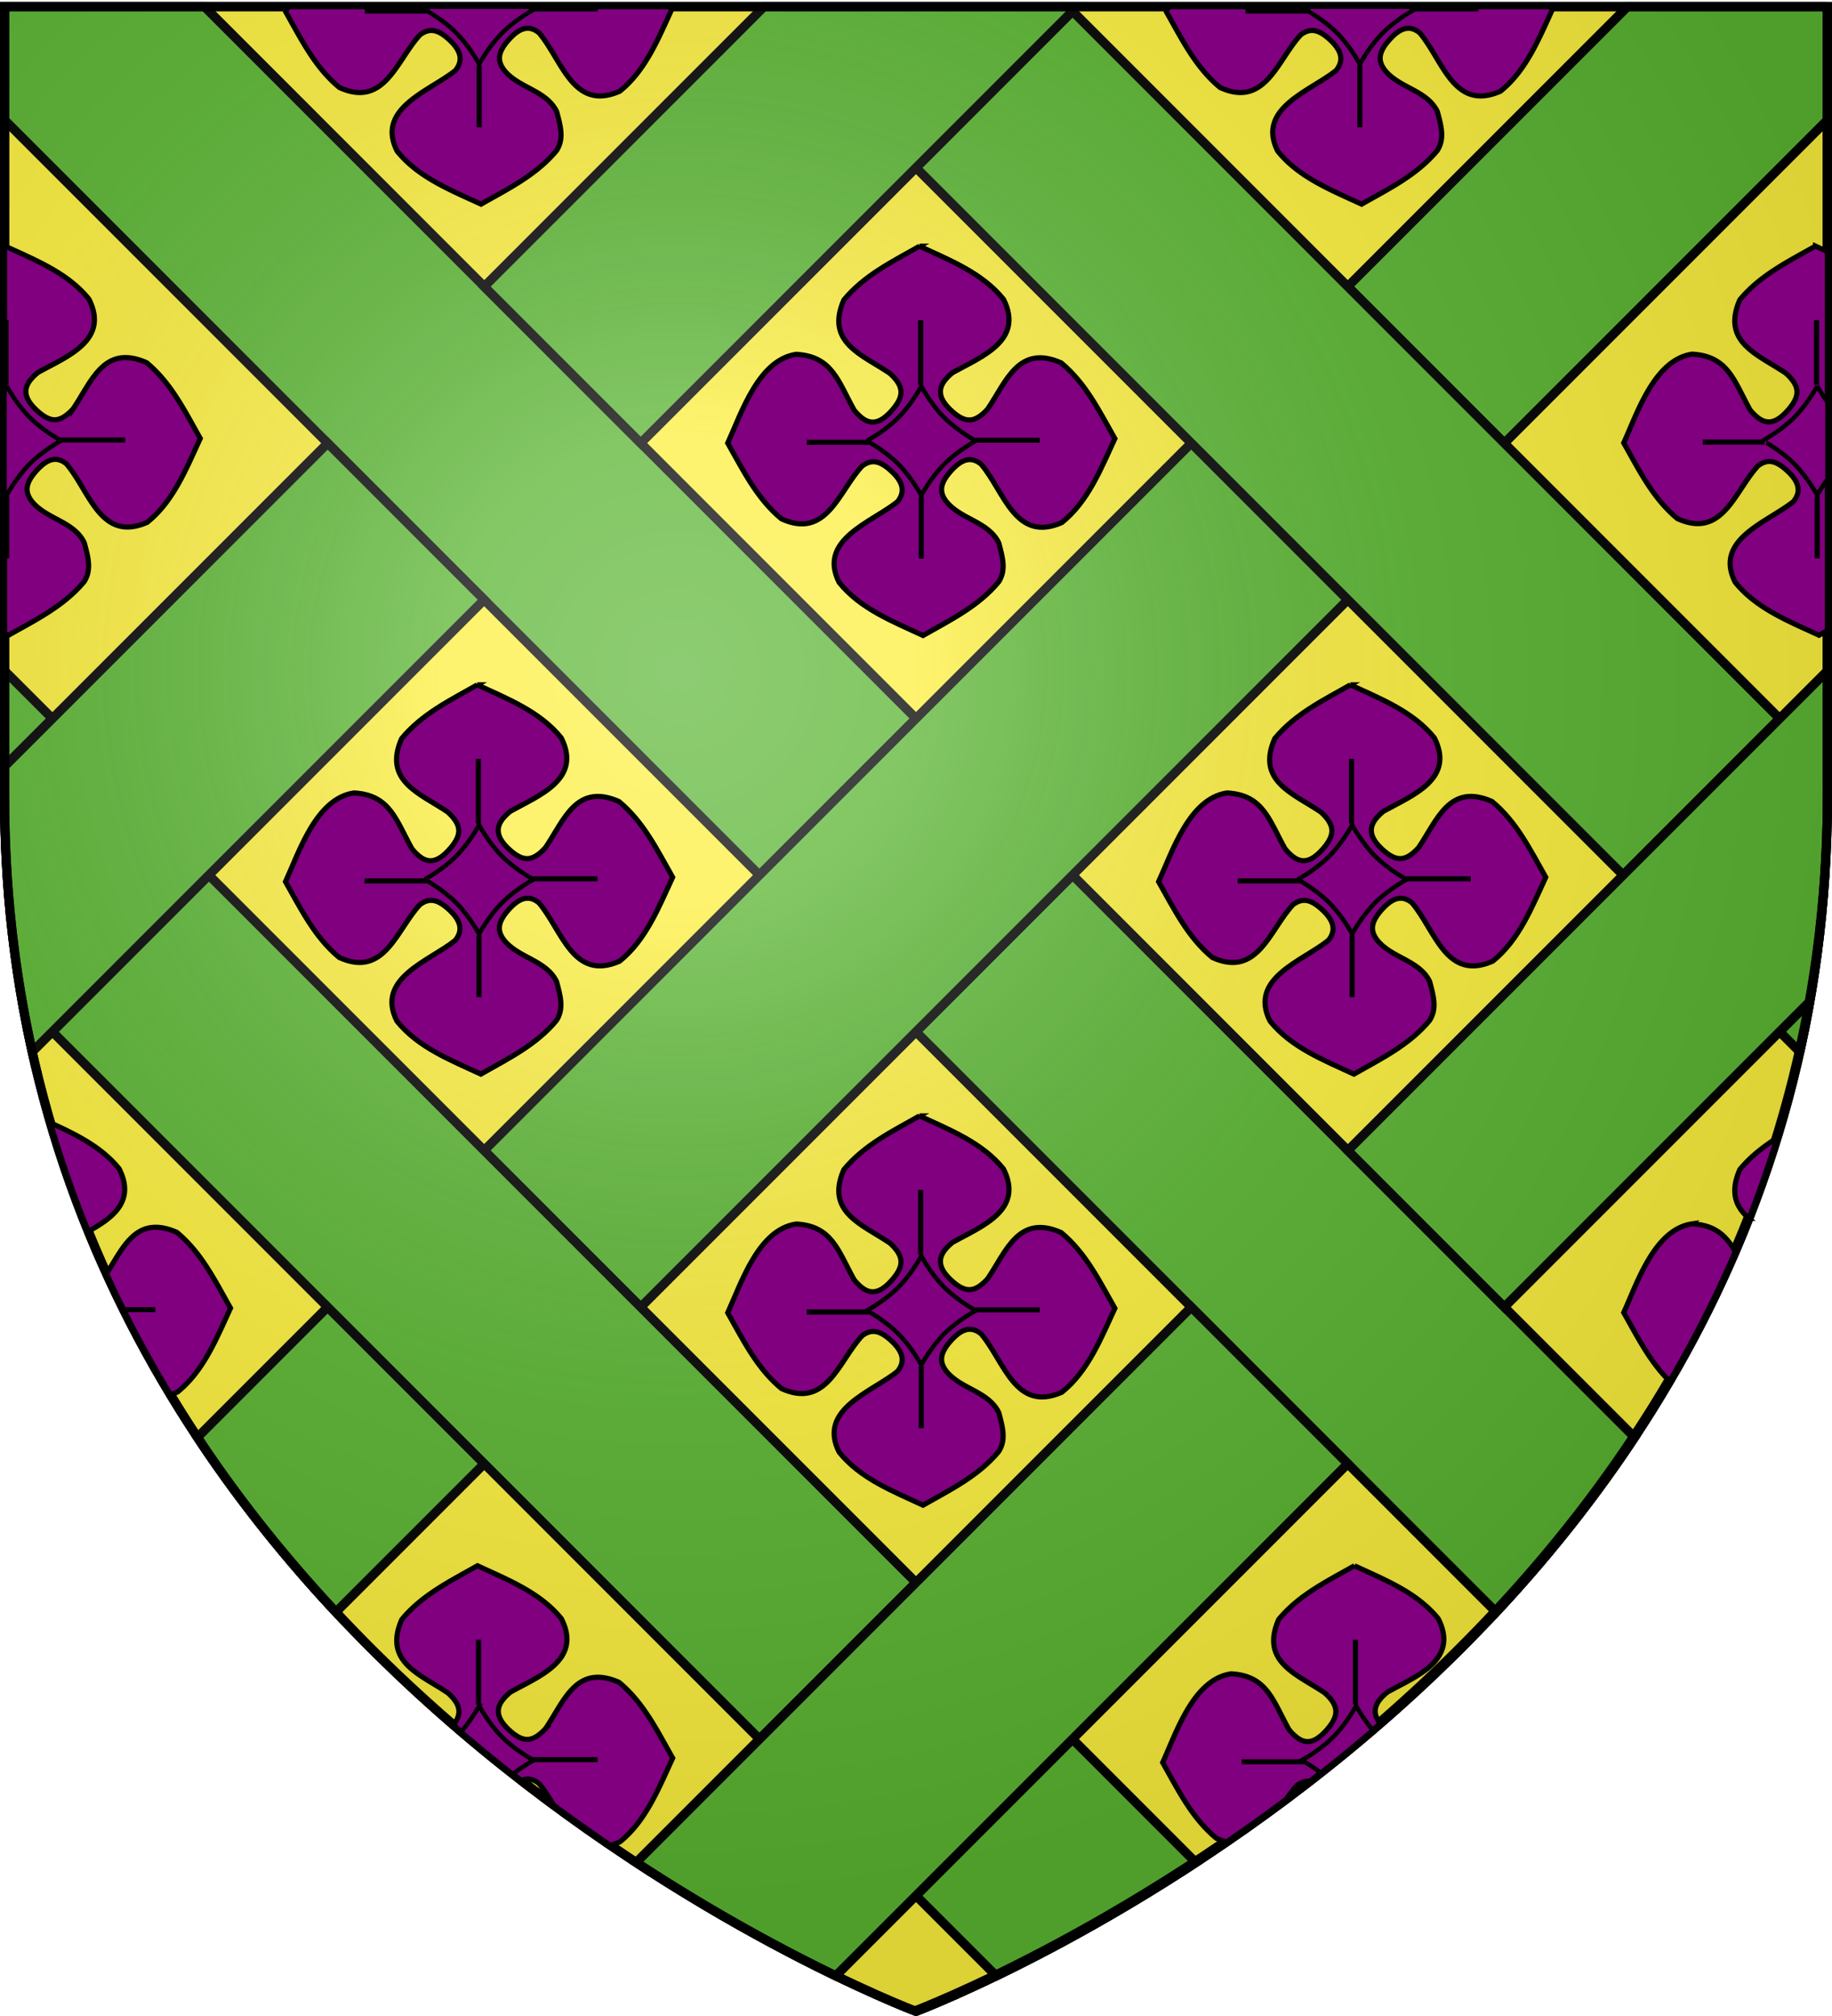
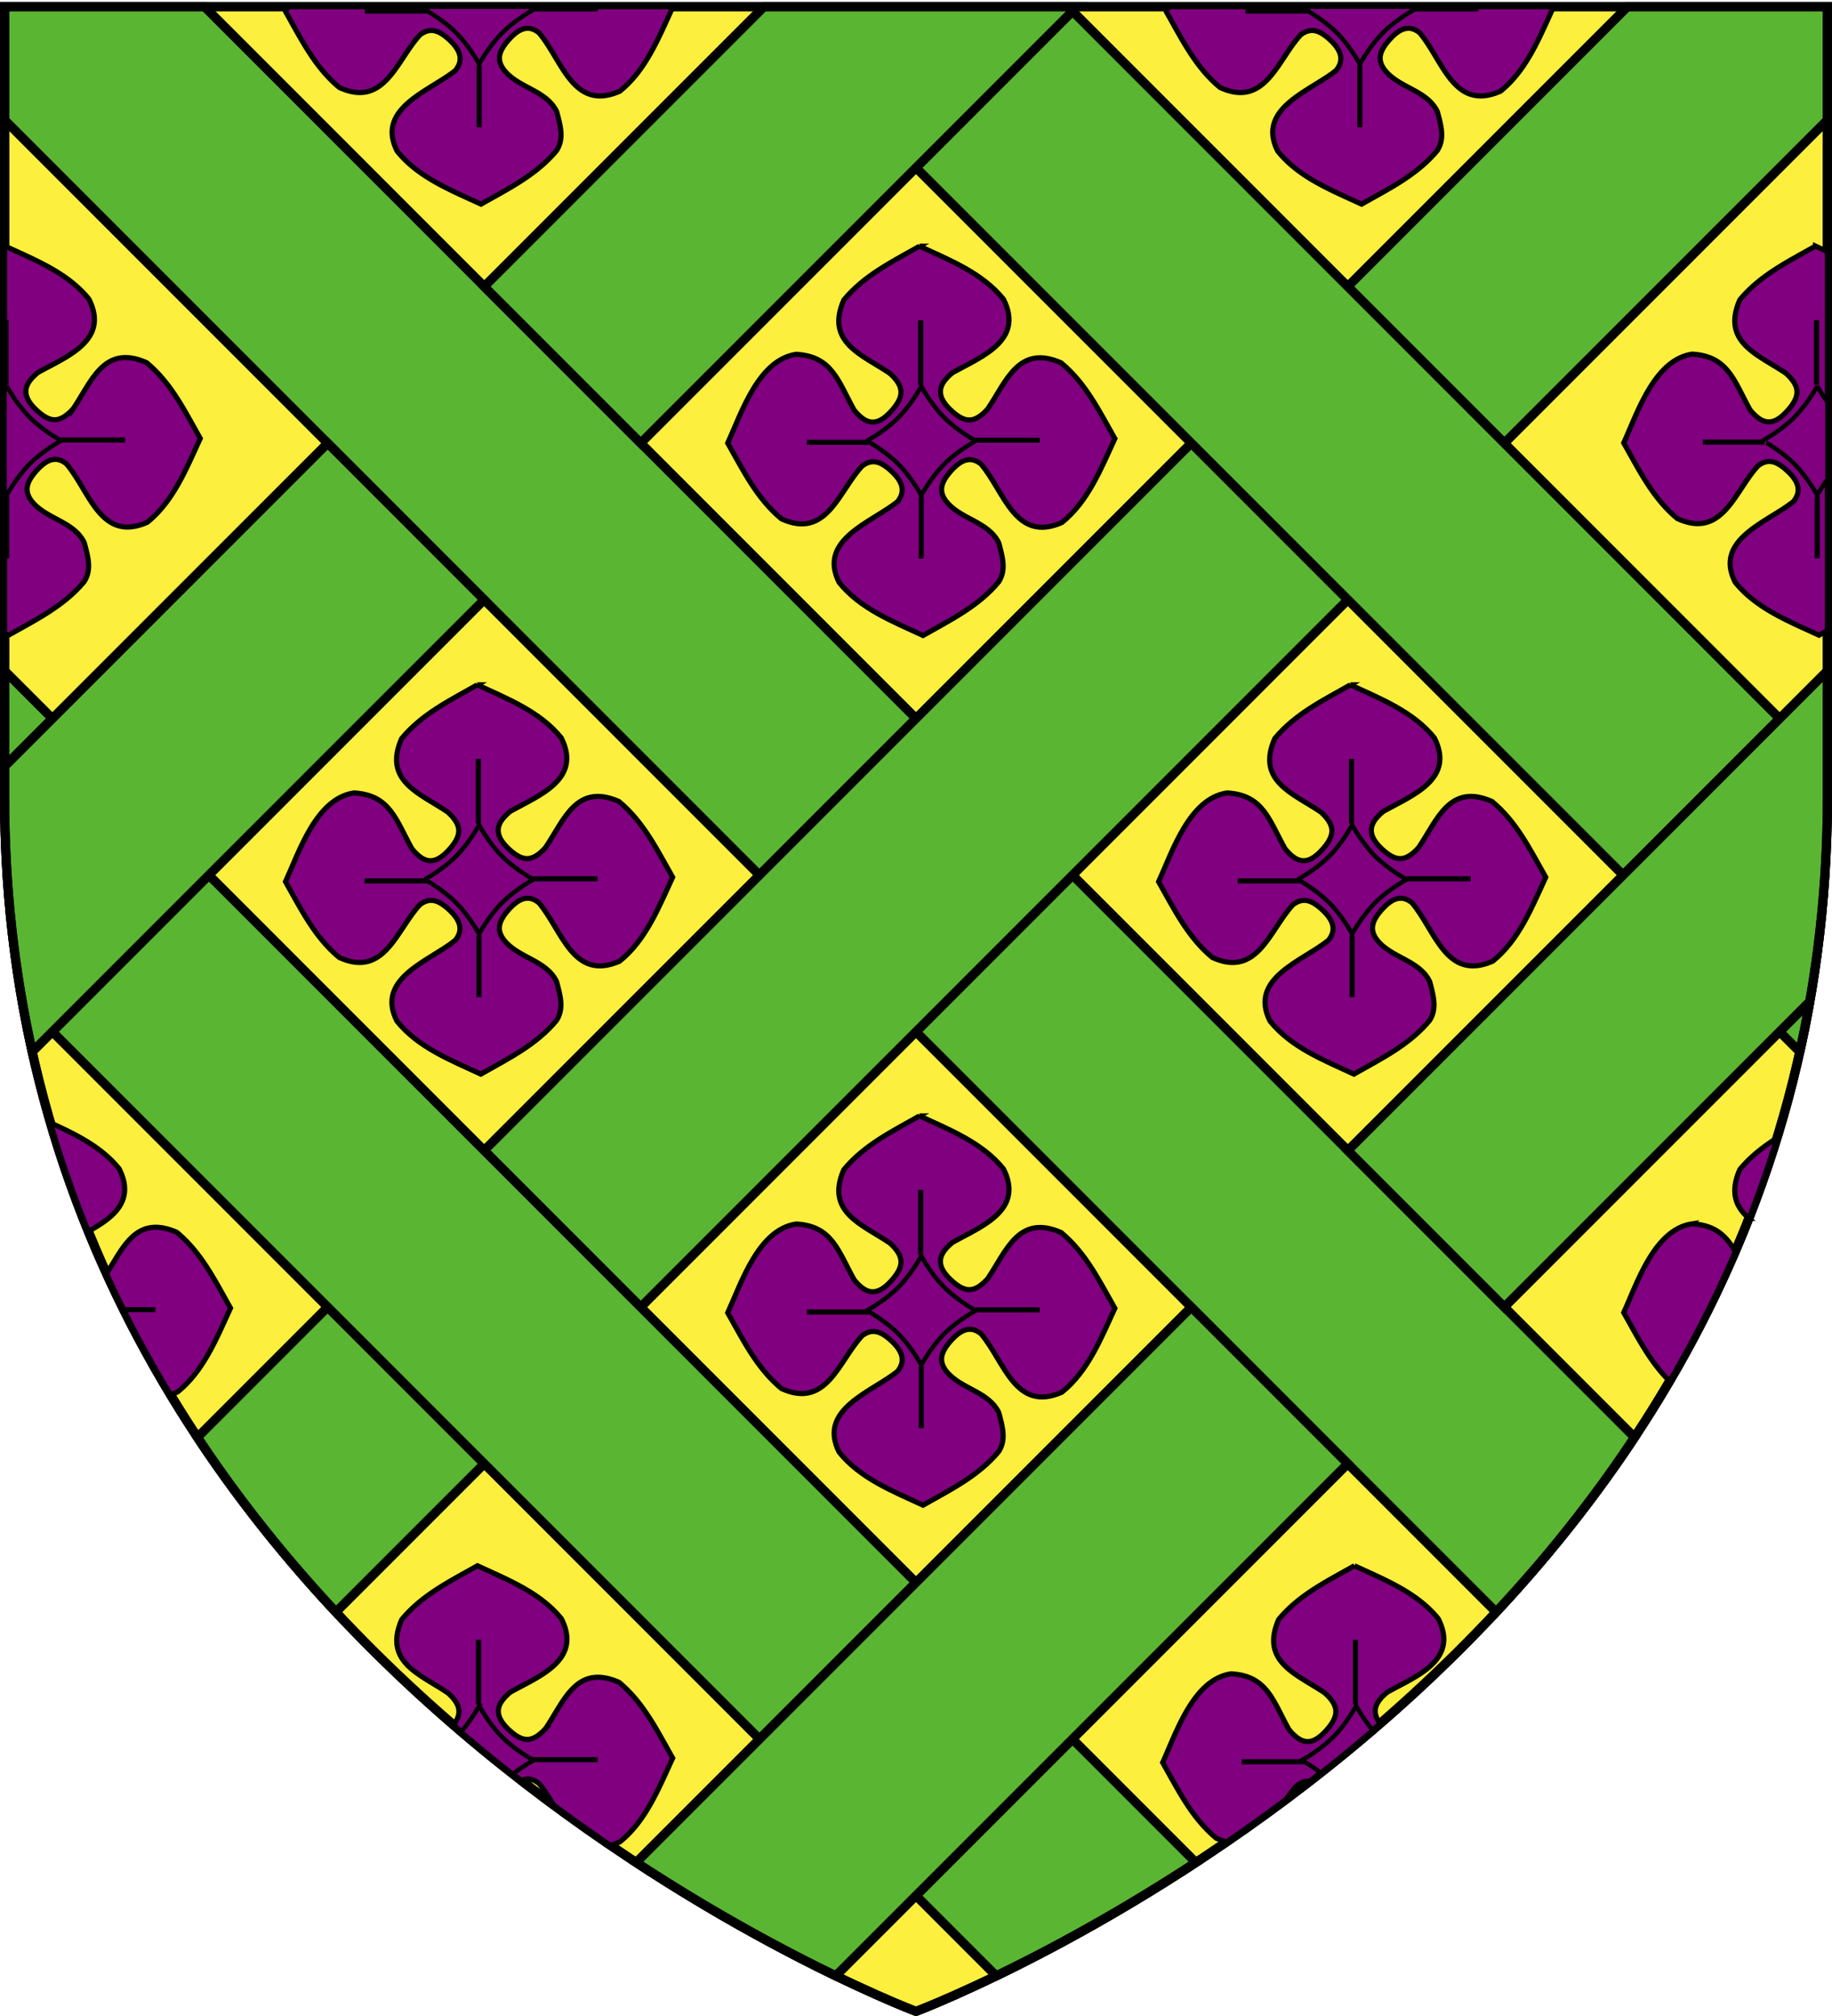
<svg xmlns="http://www.w3.org/2000/svg" xmlns:xlink="http://www.w3.org/1999/xlink" width="600" height="660" version="1.0">
  <desc>Blason de la commune de Drucat (Somme-Picardie)</desc>
  <defs>
    <radialGradient xlink:href="#b" id="c" cx="221.445" cy="226.331" r="300" fx="221.445" fy="226.331" gradientTransform="matrix(1.353 0 0 1.349 -77.63 -85.747)" gradientUnits="userSpaceOnUse" />
    <linearGradient id="b">
      <stop offset="0" style="stop-color:#fff;stop-opacity:.314" />
      <stop offset=".19" style="stop-color:#fff;stop-opacity:.251" />
      <stop offset=".6" style="stop-color:#6b6b6b;stop-opacity:.125" />
      <stop offset="1" style="stop-color:#000;stop-opacity:.125" />
    </linearGradient>
  </defs>
  <path d="M300 658.5s298.5-112.32 298.5-397.772V2.176H1.5v258.552C1.5 546.18 300 658.5 300 658.5z" style="opacity:.99;fill:#fcef3c;fill-opacity:1;fill-rule:evenodd;stroke:#000;stroke-width:3;stroke-linecap:butt;stroke-linejoin:miter;stroke-miterlimit:4;stroke-dasharray:none;stroke-opacity:1" />
  <path d="M1.5 2.188V39.28L248.719 286.5 300 235.219 66.969 2.188zM351.281 286.5 300 337.781l190 190c16.079-17.206 31.459-36.24 45.344-57.218z" style="fill:#5ab532;fill-opacity:1;stroke:#000;stroke-width:3;stroke-miterlimit:4;stroke-dasharray:none;stroke-opacity:1;display:inline" />
  <path d="m533.031 2.188-91.625 91.625 51.281 51.28L598.5 39.282V2.188zM390.156 145.063 158.563 376.655l51.28 51.281 231.595-231.593zM107.313 427.906l-42.657 42.656c13.885 20.98 29.265 40.013 45.344 57.22l48.594-48.595z" style="fill:#5ab532;fill-opacity:1;stroke:#000;stroke-width:3;stroke-miterlimit:4;stroke-dasharray:none;stroke-opacity:1;display:inline" />
  <path d="M351.25 3.656 300 54.906 531.594 286.5l51.25-51.25zm241.469 324.219-9.875 9.875 6.593 6.594a370 370 0 0 0 3.282-16.469zM1.5 219.594v31.312l15.656-15.656zM68.406 286.5l-51.25 51.25L248.75 569.344l51.25-51.25zM351.25 569.344 300 620.594l26.281 26.281c16.549-7.993 39.564-20.218 65.375-37.125z" style="fill:#5ab532;fill-opacity:1;stroke:#000;stroke-width:3;stroke-miterlimit:4;stroke-dasharray:none;stroke-opacity:1;display:inline" />
  <path d="m250.219 2.188-91.625 91.625 51.25 51.25L352.719 2.188zM107.313 145.094 1.5 250.906v9.813c0 29.73 3.26 57.582 9.063 83.625l148-148zM598.5 219.594 441.438 376.656l51.25 51.25 100.03-100.031c3.729-21.226 5.782-43.607 5.782-67.156zM390.156 427.938 208.344 609.75c25.811 16.907 48.826 29.132 65.375 37.125l167.687-167.687z" style="fill:#5ab532;fill-opacity:1;stroke:#000;stroke-width:3;stroke-miterlimit:4;stroke-dasharray:none;stroke-opacity:1;display:inline" />
-   <path d="M299 657.5s298.5-112.32 298.5-397.772V1.176H.5v258.552C.5 545.18 299 657.5 299 657.5z" style="fill:url(#c);fill-opacity:1;fill-rule:evenodd;stroke:#000;stroke-width:1px;stroke-linecap:butt;stroke-linejoin:miter;stroke-opacity:1" />
  <g style="stroke:#000;stroke-opacity:1">
    <path d="M300 658.5S1.5 546.18 1.5 260.728V2.176h597v258.552C598.5 546.18 300 658.5 300 658.5z" style="opacity:1;fill:none;fill-opacity:1;fill-rule:evenodd;stroke:#000;stroke-width:3;stroke-linecap:butt;stroke-linejoin:miter;stroke-miterlimit:4;stroke-dasharray:none;stroke-opacity:1" />
  </g>
  <use xlink:href="#g7489" width="744.094" height="1052.362" transform="translate(-331.599 -20.78)scale(.37)" />
  <use xlink:href="#g7489" width="744.094" height="1052.362" transform="translate(-368.909 -132.974)scale(.37)" />
  <use xlink:href="#g7489" width="744.094" height="1052.362" transform="translate(-563.66 -120.272)scale(.37)" />
  <use xlink:href="#g7489" width="744.094" height="1052.362" transform="translate(-446.174 -114.98)scale(.37)" />
  <path d="M94.313 2.188c-.245.557-.513 1.169-.75 1.687 5.083 8.918 9.487 18.066 17.593 24.781 14.888 6.799 18.778-9.143 26.438-17.281 2.955-2.153 5.647-2.008 9.687 1.781 4.04 3.79 4.248 6.941 1.875 9.907-8.438 6.8-26.191 12.358-19.094 26.406 6.922 8.635 17.653 12.81 27.47 17.375 8.917-5.083 18.065-9.488 24.78-17.594 2.352-3.763 1.412-7.545 0-12.719-3.477-7.111-12.658-7.687-17.312-13.718-2.163-2.97-2.041-5.747 1.75-9.938 3.791-4.19 6.816-4.498 9.781-2.125 7.626 8.98 11.17 25.838 26.438 19.125 8.63-6.925 12.78-17.653 17.344-27.469q-.063-.109-.125-.219H164.78q.125.686.125 1.407a7.745 7.745 0 0 1-7.75 7.75c-4.284 0-7.781-3.466-7.781-7.75q0-.722.125-1.406z" style="fill:purple;fill-opacity:1;fill-rule:evenodd;stroke:#000;stroke-width:1.679;stroke-linecap:butt;stroke-linejoin:miter;stroke-miterlimit:4;stroke-dasharray:none;stroke-opacity:1" />
  <path d="M156.933 41.65V21.425M119.466 3.62h20.226M174.567 2.924h21.167" style="fill:#fcef3c;fill-opacity:1;fill-rule:evenodd;stroke:#000;stroke-width:1.679;stroke-linecap:butt;stroke-linejoin:miter;stroke-miterlimit:4;stroke-dasharray:none;stroke-opacity:1" />
  <path d="M140.75 2.188a68 68 0 0 1-1.656.968s5.82 3.101 10.281 7.563S156.938 21 156.938 21s3.132-5.82 7.593-10.281 10.281-7.563 10.281-7.563-.72-.404-1.656-.969z" style="fill:purple;fill-opacity:1;fill-rule:nonzero;stroke:#000;stroke-width:1.442;stroke-miterlimit:4;stroke-opacity:1" />
  <path d="M382.75 2.188c-.244.557-.513 1.169-.75 1.687 5.083 8.918 9.488 18.066 17.594 24.781 14.887 6.799 18.778-9.143 26.437-17.281 2.956-2.153 5.647-2.008 9.688 1.781 4.04 3.79 4.248 6.941 1.875 9.907-8.438 6.8-26.223 12.358-19.125 26.406 6.921 8.635 17.652 12.81 27.469 17.375 8.917-5.083 18.097-9.488 24.812-17.594 2.352-3.763 1.411-7.545 0-12.719-3.478-7.111-12.658-7.687-17.312-13.718-2.164-2.97-2.042-5.747 1.75-9.938 3.79-4.19 6.815-4.498 9.78-2.125 7.627 8.98 11.17 25.838 26.438 19.125 8.631-6.925 12.78-17.653 17.344-27.469l-.125-.219h-55.406q.125.686.125 1.407c0 4.284-3.497 7.75-7.781 7.75a7.745 7.745 0 0 1-7.75-7.75q0-.722.125-1.406z" style="fill:purple;fill-opacity:1;fill-rule:evenodd;stroke:#000;stroke-width:1.679;stroke-linecap:butt;stroke-linejoin:miter;stroke-miterlimit:4;stroke-dasharray:none;stroke-opacity:1" />
  <path d="M445.365 41.65V21.425M407.898 3.62h20.226M463 2.924h21.166" style="fill:#fcef3c;fill-opacity:1;fill-rule:evenodd;stroke:#000;stroke-width:1.679;stroke-linecap:butt;stroke-linejoin:miter;stroke-miterlimit:4;stroke-dasharray:none;stroke-opacity:1" />
  <path d="M429.188 2.188a68 68 0 0 1-1.657.968s5.82 3.101 10.281 7.563S445.376 21 445.376 21s3.101-5.82 7.563-10.281c4.46-4.462 10.28-7.563 10.28-7.563s-.691-.406-1.624-.969z" style="fill:purple;fill-opacity:1;fill-rule:nonzero;stroke:#000;stroke-width:1.442;stroke-miterlimit:4;stroke-opacity:1" />
  <path d="M-235.494 186.446c-15.942 9.058-32.306 16.946-44.292 31.43-10.931 24.873 10.707 31.945 26.87 42.857 1.514 1.326 2.915 2.798 4.04 4.341 3.864 5.305 3.612 10.272-3.16 17.759-6.774 7.487-12.126 8.025-17.424 3.786-1.556-1.246-3.005-2.76-4.34-4.446-9.321-16.69-12.696-31.347-33.816-32.542-22.14 3.225-32.056 34.406-40.078 51.91 9.08 15.93 16.949 32.308 31.43 44.304 26.595 12.144 33.527-16.384 47.21-30.922 5.28-3.846 10.065-3.54 17.284 3.23s7.62 12.358 3.38 17.655c-15.074 12.147-46.83 22.103-34.151 47.198 12.365 15.425 31.537 22.872 49.073 31.025 15.93-9.08 32.308-16.95 44.304-31.43 4.201-6.723 2.52-13.471 0-22.714-6.212-12.704-22.607-13.709-30.921-24.485-3.865-5.304-3.648-10.272 3.125-17.758 6.774-7.487 12.16-8.025 17.458-3.786 13.623 16.042 19.935 46.144 47.21 34.151 15.418-12.37 22.871-31.538 31.025-49.073-9.08-15.933-16.945-32.31-31.43-44.304-24.884-10.931-31.951 10.7-42.869 26.87-1.325 1.514-2.798 2.927-4.341 4.051-5.28 3.847-10.054 3.528-17.273-3.241s-7.62-12.346-3.38-17.643c1.246-1.556 2.76-3.005 4.446-4.341 16.686-9.262 41.92-18.682 29.705-42.857-12.372-15.422-31.546-22.87-49.085-31.025zm1.355 100.717c7.653 0 13.869 6.215 13.869 13.868s-6.216 13.87-13.87 13.87-13.868-6.216-13.868-13.87 6.215-13.868 13.869-13.868z" style="fill:purple;fill-opacity:1;fill-rule:evenodd;stroke:#000;stroke-width:3;stroke-linecap:butt;stroke-linejoin:miter;stroke-miterlimit:4;stroke-dasharray:none;stroke-opacity:1" transform="matrix(.56 0 0 .56 433.045 -23.805)" />
  <path d="M-234.516 369.032V332.9M-234.883 267.535v-37.813M-301.447 301.093h36.132M-203.013 299.85h37.812" style="fill:#fcef3c;fill-opacity:1;fill-rule:evenodd;stroke:#000;stroke-width:3;stroke-linecap:butt;stroke-linejoin:miter;stroke-miterlimit:4;stroke-dasharray:none;stroke-opacity:1" transform="matrix(.56 0 0 .56 433.045 -23.805)" />
  <path d="M-266.36 300.238s10.398-5.541 18.368-13.511 13.511-18.367 13.511-18.367 5.542 10.397 13.512 18.367 18.367 13.511 18.367 13.511S-213 305.78-220.97 313.75s-13.512 18.367-13.512 18.367-5.542-10.397-13.511-18.367c-7.97-7.97-18.368-13.512-18.368-13.512z" style="fill:purple;fill-opacity:1;fill-rule:nonzero;stroke:#000;stroke-width:2.575;stroke-miterlimit:4;stroke-opacity:1" transform="matrix(.56 0 0 .56 433.045 -23.805)" />
  <path d="M-235.494 186.446c-15.942 9.058-32.306 16.946-44.292 31.43-10.931 24.873 10.707 31.945 26.87 42.857 1.514 1.326 2.915 2.798 4.04 4.341 3.864 5.305 3.612 10.272-3.16 17.759-6.774 7.487-12.126 8.025-17.424 3.786-1.556-1.246-3.005-2.76-4.34-4.446-9.321-16.69-12.696-31.347-33.816-32.542-22.14 3.225-32.056 34.406-40.078 51.91 9.08 15.93 16.949 32.308 31.43 44.304 26.595 12.144 33.527-16.384 47.21-30.922 5.28-3.846 10.065-3.54 17.284 3.23s7.62 12.358 3.38 17.655c-15.074 12.147-46.83 22.103-34.151 47.198 12.365 15.425 31.537 22.872 49.073 31.025 15.93-9.08 32.308-16.95 44.304-31.43 4.201-6.723 2.52-13.471 0-22.714-6.212-12.704-22.607-13.709-30.921-24.485-3.865-5.304-3.648-10.272 3.125-17.758 6.774-7.487 12.16-8.025 17.458-3.786 13.623 16.042 19.935 46.144 47.21 34.151 15.418-12.37 22.871-31.538 31.025-49.073-9.08-15.933-16.945-32.31-31.43-44.304-24.884-10.931-31.951 10.7-42.869 26.87-1.325 1.514-2.798 2.927-4.341 4.051-5.28 3.847-10.054 3.528-17.273-3.241s-7.62-12.346-3.38-17.643c1.246-1.556 2.76-3.005 4.446-4.341 16.686-9.262 41.92-18.682 29.705-42.857-12.372-15.422-31.546-22.87-49.085-31.025zm1.355 100.717c7.653 0 13.869 6.215 13.869 13.868s-6.216 13.87-13.87 13.87-13.868-6.216-13.868-13.87 6.215-13.868 13.869-13.868z" style="fill:purple;fill-opacity:1;fill-rule:evenodd;stroke:#000;stroke-width:3;stroke-linecap:butt;stroke-linejoin:miter;stroke-miterlimit:4;stroke-dasharray:none;stroke-opacity:1" transform="matrix(.56 0 0 .56 433.045 260.913)" />
  <path d="M-234.516 369.032V332.9M-234.883 267.535v-37.813M-301.447 301.093h36.132M-203.013 299.85h37.812" style="fill:#fcef3c;fill-opacity:1;fill-rule:evenodd;stroke:#000;stroke-width:3;stroke-linecap:butt;stroke-linejoin:miter;stroke-miterlimit:4;stroke-dasharray:none;stroke-opacity:1" transform="matrix(.56 0 0 .56 433.045 260.913)" />
  <path d="M-266.36 300.238s10.398-5.541 18.368-13.511 13.511-18.367 13.511-18.367 5.542 10.397 13.512 18.367 18.367 13.511 18.367 13.511S-213 305.78-220.97 313.75s-13.512 18.367-13.512 18.367-5.542-10.397-13.511-18.367c-7.97-7.97-18.368-13.512-18.368-13.512z" style="fill:purple;fill-opacity:1;fill-rule:nonzero;stroke:#000;stroke-width:2.575;stroke-miterlimit:4;stroke-opacity:1" transform="matrix(.56 0 0 .56 433.045 260.913)" />
  <path d="M-235.494 186.446c-15.942 9.058-32.306 16.946-44.292 31.43-10.931 24.873 10.707 31.945 26.87 42.857 1.514 1.326 2.915 2.798 4.04 4.341 3.864 5.305 3.612 10.272-3.16 17.759-6.774 7.487-12.126 8.025-17.424 3.786-1.556-1.246-3.005-2.76-4.34-4.446-9.321-16.69-12.696-31.347-33.816-32.542-22.14 3.225-32.056 34.406-40.078 51.91 9.08 15.93 16.949 32.308 31.43 44.304 26.595 12.144 33.527-16.384 47.21-30.922 5.28-3.846 10.065-3.54 17.284 3.23s7.62 12.358 3.38 17.655c-15.074 12.147-46.83 22.103-34.151 47.198 12.365 15.425 31.537 22.872 49.073 31.025 15.93-9.08 32.308-16.95 44.304-31.43 4.201-6.723 2.52-13.471 0-22.714-6.212-12.704-22.607-13.709-30.921-24.485-3.865-5.304-3.648-10.272 3.125-17.758 6.774-7.487 12.16-8.025 17.458-3.786 13.623 16.042 19.935 46.144 47.21 34.151 15.418-12.37 22.871-31.538 31.025-49.073-9.08-15.933-16.945-32.31-31.43-44.304-24.884-10.931-31.951 10.7-42.869 26.87-1.325 1.514-2.798 2.927-4.341 4.051-5.28 3.847-10.054 3.528-17.273-3.241s-7.62-12.346-3.38-17.643c1.246-1.556 2.76-3.005 4.446-4.341 16.686-9.262 41.92-18.682 29.705-42.857-12.372-15.422-31.546-22.87-49.085-31.025zm1.355 100.717c7.653 0 13.869 6.215 13.869 13.868s-6.216 13.87-13.87 13.87-13.868-6.216-13.868-13.87 6.215-13.868 13.869-13.868z" style="fill:purple;fill-opacity:1;fill-rule:evenodd;stroke:#000;stroke-width:3;stroke-linecap:butt;stroke-linejoin:miter;stroke-miterlimit:4;stroke-dasharray:none;stroke-opacity:1" transform="matrix(.56 0 0 .56 288.21 119.792)" />
  <path d="M-234.516 369.032V332.9M-234.883 267.535v-37.813M-301.447 301.093h36.132M-203.013 299.85h37.812" style="fill:#fcef3c;fill-opacity:1;fill-rule:evenodd;stroke:#000;stroke-width:3;stroke-linecap:butt;stroke-linejoin:miter;stroke-miterlimit:4;stroke-dasharray:none;stroke-opacity:1" transform="matrix(.56 0 0 .56 288.21 119.792)" />
  <path d="M-266.36 300.238s10.398-5.541 18.368-13.511 13.511-18.367 13.511-18.367 5.542 10.397 13.512 18.367 18.367 13.511 18.367 13.511S-213 305.78-220.97 313.75s-13.512 18.367-13.512 18.367-5.542-10.397-13.511-18.367c-7.97-7.97-18.368-13.512-18.368-13.512z" style="fill:purple;fill-opacity:1;fill-rule:nonzero;stroke:#000;stroke-width:2.575;stroke-miterlimit:4;stroke-opacity:1" transform="matrix(.56 0 0 .56 288.21 119.792)" />
  <path d="M-235.494 186.446c-15.942 9.058-32.306 16.946-44.292 31.43-10.931 24.873 10.707 31.945 26.87 42.857 1.514 1.326 2.915 2.798 4.04 4.341 3.864 5.305 3.612 10.272-3.16 17.759-6.774 7.487-12.126 8.025-17.424 3.786-1.556-1.246-3.005-2.76-4.34-4.446-9.321-16.69-12.696-31.347-33.816-32.542-22.14 3.225-32.056 34.406-40.078 51.91 9.08 15.93 16.949 32.308 31.43 44.304 26.595 12.144 33.527-16.384 47.21-30.922 5.28-3.846 10.065-3.54 17.284 3.23s7.62 12.358 3.38 17.655c-15.074 12.147-46.83 22.103-34.151 47.198 12.365 15.425 31.537 22.872 49.073 31.025 15.93-9.08 32.308-16.95 44.304-31.43 4.201-6.723 2.52-13.471 0-22.714-6.212-12.704-22.607-13.709-30.921-24.485-3.865-5.304-3.648-10.272 3.125-17.758 6.774-7.487 12.16-8.025 17.458-3.786 13.623 16.042 19.935 46.144 47.21 34.151 15.418-12.37 22.871-31.538 31.025-49.073-9.08-15.933-16.945-32.31-31.43-44.304-24.884-10.931-31.951 10.7-42.869 26.87-1.325 1.514-2.798 2.927-4.341 4.051-5.28 3.847-10.054 3.528-17.273-3.241s-7.62-12.346-3.38-17.643c1.246-1.556 2.76-3.005 4.446-4.341 16.686-9.262 41.92-18.682 29.705-42.857-12.372-15.422-31.546-22.87-49.085-31.025zm1.355 100.717c7.653 0 13.869 6.215 13.869 13.868s-6.216 13.87-13.87 13.87-13.868-6.216-13.868-13.87 6.215-13.868 13.869-13.868z" style="fill:purple;fill-opacity:1;fill-rule:evenodd;stroke:#000;stroke-width:3;stroke-linecap:butt;stroke-linejoin:miter;stroke-miterlimit:4;stroke-dasharray:none;stroke-opacity:1" transform="matrix(.56 0 0 .56 574.166 119.792)" />
  <path d="M-234.516 369.032V332.9M-234.883 267.535v-37.813M-301.447 301.093h36.132M-203.013 299.85h37.812" style="fill:#fcef3c;fill-opacity:1;fill-rule:evenodd;stroke:#000;stroke-width:3;stroke-linecap:butt;stroke-linejoin:miter;stroke-miterlimit:4;stroke-dasharray:none;stroke-opacity:1" transform="matrix(.56 0 0 .56 574.166 119.792)" />
  <path d="M-266.36 300.238s10.398-5.541 18.368-13.511 13.511-18.367 13.511-18.367 5.542 10.397 13.512 18.367 18.367 13.511 18.367 13.511S-213 305.78-220.97 313.75s-13.512 18.367-13.512 18.367-5.542-10.397-13.511-18.367c-7.97-7.97-18.368-13.512-18.368-13.512z" style="fill:purple;fill-opacity:1;fill-rule:nonzero;stroke:#000;stroke-width:2.575;stroke-miterlimit:4;stroke-opacity:1" transform="matrix(.56 0 0 .56 574.166 119.792)" />
  <path d="M1.656 80.563q-.078.047-.156.093V137c.302-.036.595-.062.906-.062 4.285 0 7.75 3.497 7.75 7.78a7.745 7.745 0 0 1-7.75 7.75c-.311 0-.604-.026-.906-.062v54.969c.424.195.86.398 1.281.594 8.918-5.083 18.098-9.488 24.813-17.594 2.352-3.763 1.41-7.545 0-12.719-3.478-7.111-12.658-7.687-17.313-13.719-2.163-2.969-2.041-5.746 1.75-9.937s6.785-4.498 9.75-2.125c7.626 8.98 11.17 25.838 26.438 19.125 8.63-6.925 12.81-17.653 17.375-27.469-5.082-8.919-9.485-18.098-17.594-24.812-13.93-6.12-17.888 6.01-24 15.062a15 15 0 0 1-2.437 2.25c-2.956 2.153-5.616 1.977-9.657-1.812-4.04-3.79-4.28-6.91-1.906-9.875.697-.872 1.557-1.69 2.5-2.438 9.34-5.185 23.462-10.436 16.625-23.969-6.926-8.633-17.651-12.81-27.469-17.374z" style="fill:purple;fill-opacity:1;fill-rule:evenodd;stroke:#000;stroke-width:1.679;stroke-linecap:butt;stroke-linejoin:miter;stroke-miterlimit:4;stroke-dasharray:none;stroke-opacity:1" />
  <path d="M2.194 182.772v-20.226M1.989 125.955V104.79M19.83 144.045h21.166" style="fill:#fcef3c;fill-opacity:1;fill-rule:evenodd;stroke:#000;stroke-width:1.679;stroke-linecap:butt;stroke-linejoin:miter;stroke-miterlimit:4;stroke-dasharray:none;stroke-opacity:1" />
  <path d="M2.219 126.406s-.285.518-.719 1.25v33.219c.433.731.719 1.219.719 1.219s3.101-5.82 7.562-10.281 10.282-7.563 10.282-7.563-5.82-3.101-10.282-7.562-7.562-10.282-7.562-10.282z" style="fill:purple;fill-opacity:1;fill-rule:nonzero;stroke:#000;stroke-width:1.442;stroke-miterlimit:4;stroke-opacity:1" />
  <path d="M594.594 80.563c-8.924 5.07-18.072 9.485-24.782 17.593-6.119 13.924 5.985 17.892 15.032 24 .848.742 1.652 1.574 2.281 2.438 2.163 2.969 2.01 5.746-1.781 9.937-3.792 4.191-6.785 4.467-9.75 2.094a15.4 15.4 0 0 1-2.438-2.469c-5.217-9.343-7.115-17.55-18.937-18.219-12.394 1.806-17.947 19.265-22.438 29.063 5.084 8.918 9.488 18.066 17.594 24.781 14.887 6.799 18.778-9.174 26.438-17.312 2.955-2.153 5.647-1.977 9.687 1.812s4.248 6.941 1.875 9.906c-8.438 6.8-26.191 12.36-19.094 26.407 6.922 8.635 17.653 12.81 27.469 17.375.915-.522 1.832-1.02 2.75-1.531V151.78c-.963.428-2.004.688-3.125.688-4.284 0-7.781-3.466-7.781-7.75s3.497-7.781 7.781-7.781c1.12 0 2.162.259 3.125.687v-55.25c-1.306-.595-2.62-1.215-3.906-1.812z" style="fill:purple;fill-opacity:1;fill-rule:evenodd;stroke:#000;stroke-width:1.679;stroke-linecap:butt;stroke-linejoin:miter;stroke-miterlimit:4;stroke-dasharray:none;stroke-opacity:1" />
  <path d="M595.151 182.772v-20.226M594.945 125.955V104.79M557.685 144.74h20.226" style="fill:#fcef3c;fill-opacity:1;fill-rule:evenodd;stroke:#000;stroke-width:1.679;stroke-linecap:butt;stroke-linejoin:miter;stroke-miterlimit:4;stroke-dasharray:none;stroke-opacity:1" />
  <path d="M595.156 126.406s-3.101 5.82-7.562 10.281-10.281 7.563-10.282 7.563 5.82 3.101 10.282 7.563c4.461 4.46 7.562 10.28 7.562 10.28s1.279-2.352 3.344-5.218v-25.219c-2.065-2.865-3.344-5.25-3.344-5.25z" style="fill:purple;fill-opacity:1;fill-rule:nonzero;stroke:#000;stroke-width:1.442;stroke-miterlimit:4;stroke-opacity:1" />
  <path d="M581.969 372.563c-4.467 2.843-8.646 6.07-12.157 10.312-3.382 7.695-1.192 12.347 2.97 16a367 367 0 0 0 9.187-26.312zm-27.75 28.093c-12.394 1.805-17.947 19.265-22.438 29.063 4.517 7.923 8.514 16.015 15.032 22.437 7.873-13.418 15.101-27.558 21.5-42.437-2.928-5.023-6.432-8.63-14.094-9.063zM16.531 367.594a368 368 0 0 0 12.407 35.531c7.973-4.387 15.437-9.893 10.093-20.469-5.768-7.19-14.179-11.258-22.5-15.062zm34.5 34.187c-8.042-.024-11.647 8.125-16.125 15.188 6.31 13.856 13.351 27.041 20.938 39.594a21 21 0 0 0 2.281-.844c8.631-6.925 12.81-17.653 17.375-27.469-5.082-8.92-9.485-18.099-17.594-24.812-2.611-1.148-4.884-1.65-6.875-1.657z" style="fill:purple;fill-opacity:1;fill-rule:evenodd;stroke:#000;stroke-width:1.679;stroke-linecap:butt;stroke-linejoin:miter;stroke-miterlimit:4;stroke-dasharray:none;stroke-opacity:1" />
  <path d="M39.361 428.763H50.9" style="fill:#fcef3c;fill-opacity:1;fill-rule:evenodd;stroke:#000;stroke-width:1.679;stroke-linecap:butt;stroke-linejoin:miter;stroke-miterlimit:4;stroke-dasharray:none;stroke-opacity:1" />
  <path d="M156.375 512.594c-8.924 5.07-18.072 9.485-24.781 17.593-6.12 13.924 5.984 17.892 15.031 24 .848.742 1.652 1.543 2.281 2.407 1.84 2.524 1.976 4.922-.344 8.156a534 534 0 0 0 5.657 4.813c.904-.37 1.9-.594 2.937-.594 4.285 0 7.75 3.497 7.75 7.781 0 .504-.064.991-.156 1.469 1.997 1.593 4.012 3.145 6 4.687 2.07-.903 3.928-.483 5.781 1 1.737 2.046 3.25 4.51 4.75 7a581 581 0 0 0 18.594 13.188 20 20 0 0 0 3.094-1.063c8.63-6.925 12.78-17.653 17.344-27.468-5.083-8.92-9.485-18.099-17.594-24.813-13.93-6.12-17.857 6.011-23.969 15.063a15 15 0 0 1-2.437 2.25c-2.956 2.153-5.647 1.976-9.688-1.813-4.04-3.79-4.248-6.91-1.875-9.875a15.4 15.4 0 0 1 2.469-2.437c9.34-5.185 23.493-10.437 16.656-23.97-6.926-8.632-17.682-12.81-27.5-17.374z" style="fill:purple;fill-opacity:1;fill-rule:evenodd;stroke:#000;stroke-width:1.679;stroke-linecap:butt;stroke-linejoin:miter;stroke-miterlimit:4;stroke-dasharray:none;stroke-opacity:1" />
  <path d="M156.727 557.984v-21.166M174.567 576.074h21.167" style="fill:#fcef3c;fill-opacity:1;fill-rule:evenodd;stroke:#000;stroke-width:1.679;stroke-linecap:butt;stroke-linejoin:miter;stroke-miterlimit:4;stroke-dasharray:none;stroke-opacity:1" />
  <path d="M156.938 558.438s-2.335 4.39-5.875 8.468A544 544 0 0 0 168 580.781c3.52-2.754 6.813-4.5 6.813-4.5s-5.852-3.101-10.313-7.562-7.562-10.281-7.562-10.282z" style="fill:purple;fill-opacity:1;fill-rule:nonzero;stroke:#000;stroke-width:1.442;stroke-miterlimit:4;stroke-opacity:1" />
  <path d="M443.594 512.594c-8.924 5.07-18.103 9.485-24.813 17.593-6.119 13.924 5.984 17.892 15.031 24 .848.742 1.652 1.543 2.282 2.407 2.163 2.969 2.01 5.778-1.781 9.968-3.792 4.191-6.785 4.467-9.75 2.094a15.4 15.4 0 0 1-2.438-2.468c-5.218-9.344-7.084-17.55-18.906-18.22-12.394 1.806-17.947 19.265-22.438 29.063 5.084 8.918 9.488 18.066 17.594 24.782 1.185.54 2.29.919 3.344 1.187a578 578 0 0 0 19.562-14c1.113-1.611 2.25-3.173 3.5-4.5 1.386-1.01 2.724-1.49 4.156-1.344a556 556 0 0 0 7.657-6.031c-.006-.127-.031-.246-.031-.375 0-4.284 3.496-7.781 7.78-7.781.647 0 1.276.07 1.876.218A534 534 0 0 0 452 564.25c-2.208-2.918-2.005-5.448-.062-7.875.697-.871 1.556-1.69 2.5-2.437 9.34-5.185 23.462-10.437 16.625-23.97-6.926-8.632-17.651-12.81-27.47-17.374z" style="fill:purple;fill-opacity:1;fill-rule:evenodd;stroke:#000;stroke-width:1.679;stroke-linecap:butt;stroke-linejoin:miter;stroke-miterlimit:4;stroke-dasharray:none;stroke-opacity:1" />
  <path d="M443.92 557.984v-21.166M406.66 576.77h20.226" style="fill:#fcef3c;fill-opacity:1;fill-rule:evenodd;stroke:#000;stroke-width:1.679;stroke-linecap:butt;stroke-linejoin:miter;stroke-miterlimit:4;stroke-dasharray:none;stroke-opacity:1" />
  <path d="M444.156 558.438s-3.101 5.82-7.562 10.28c-4.462 4.462-10.281 7.563-10.281 7.563s2.929 1.569 6.218 4.063a543 543 0 0 0 17.031-13.969c-3.275-3.913-5.406-7.937-5.406-7.937z" style="fill:purple;fill-opacity:1;fill-rule:nonzero;stroke:#000;stroke-width:1.442;stroke-miterlimit:4;stroke-opacity:1" />
</svg>